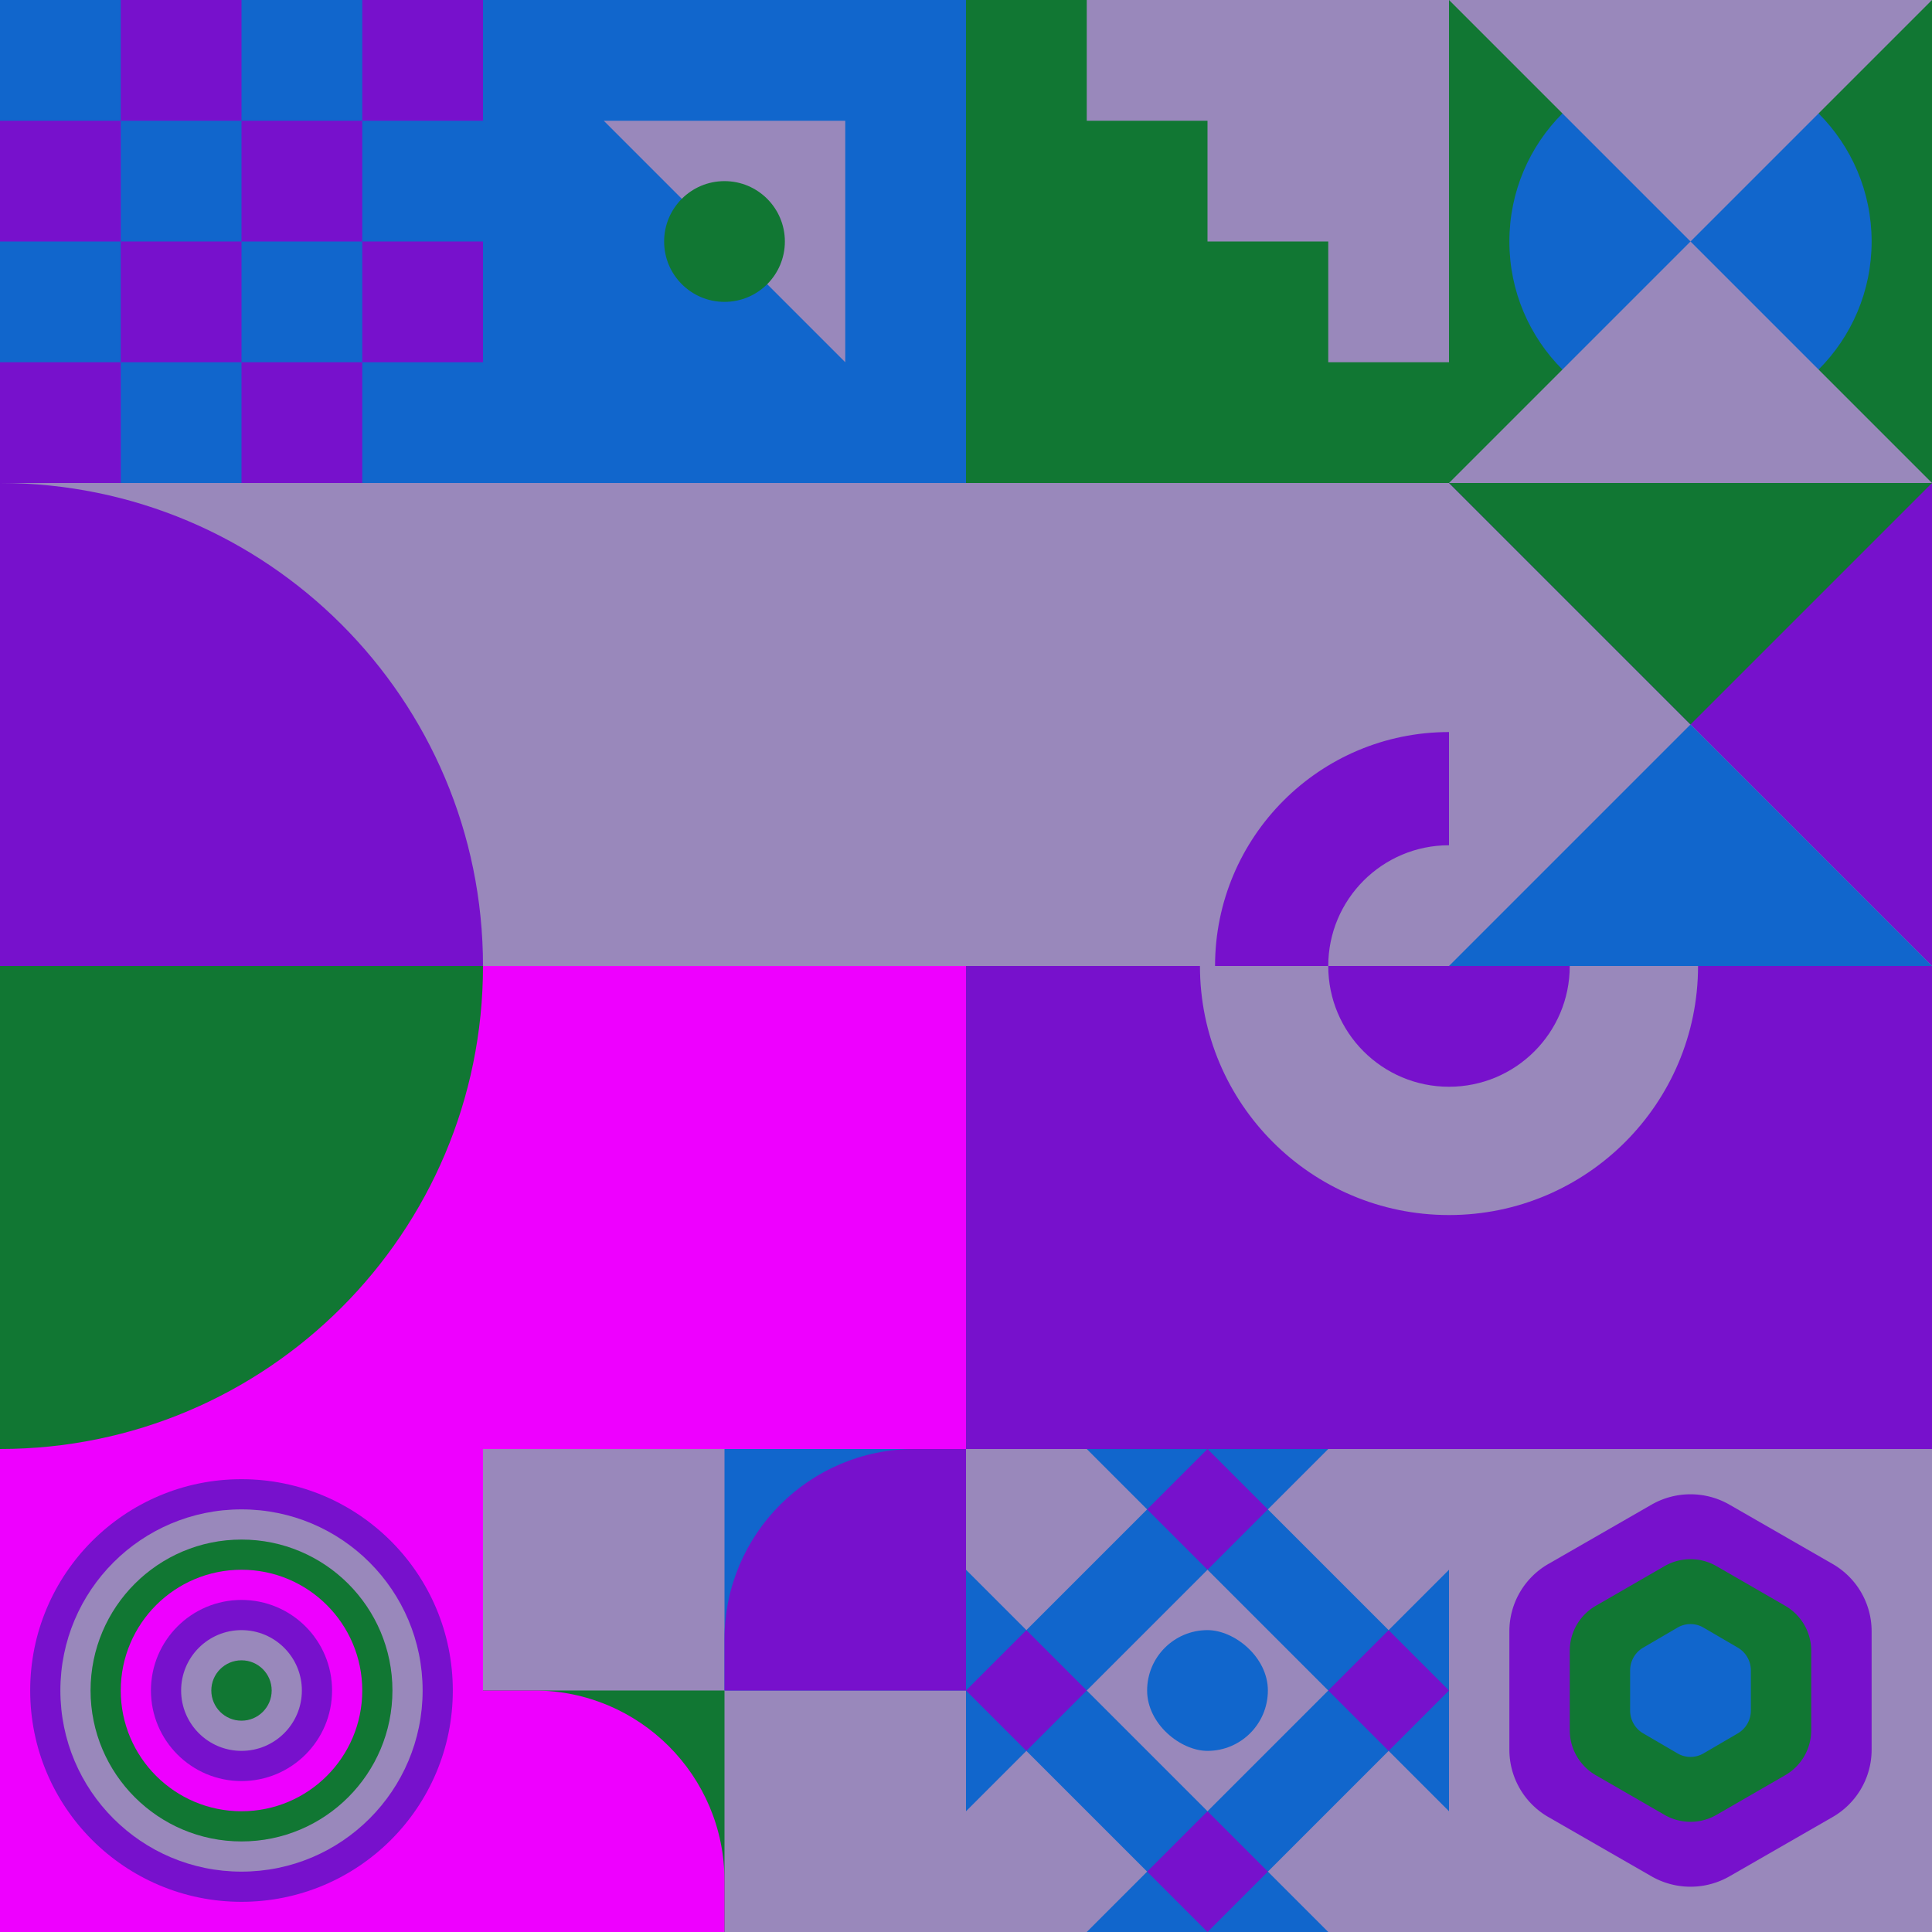
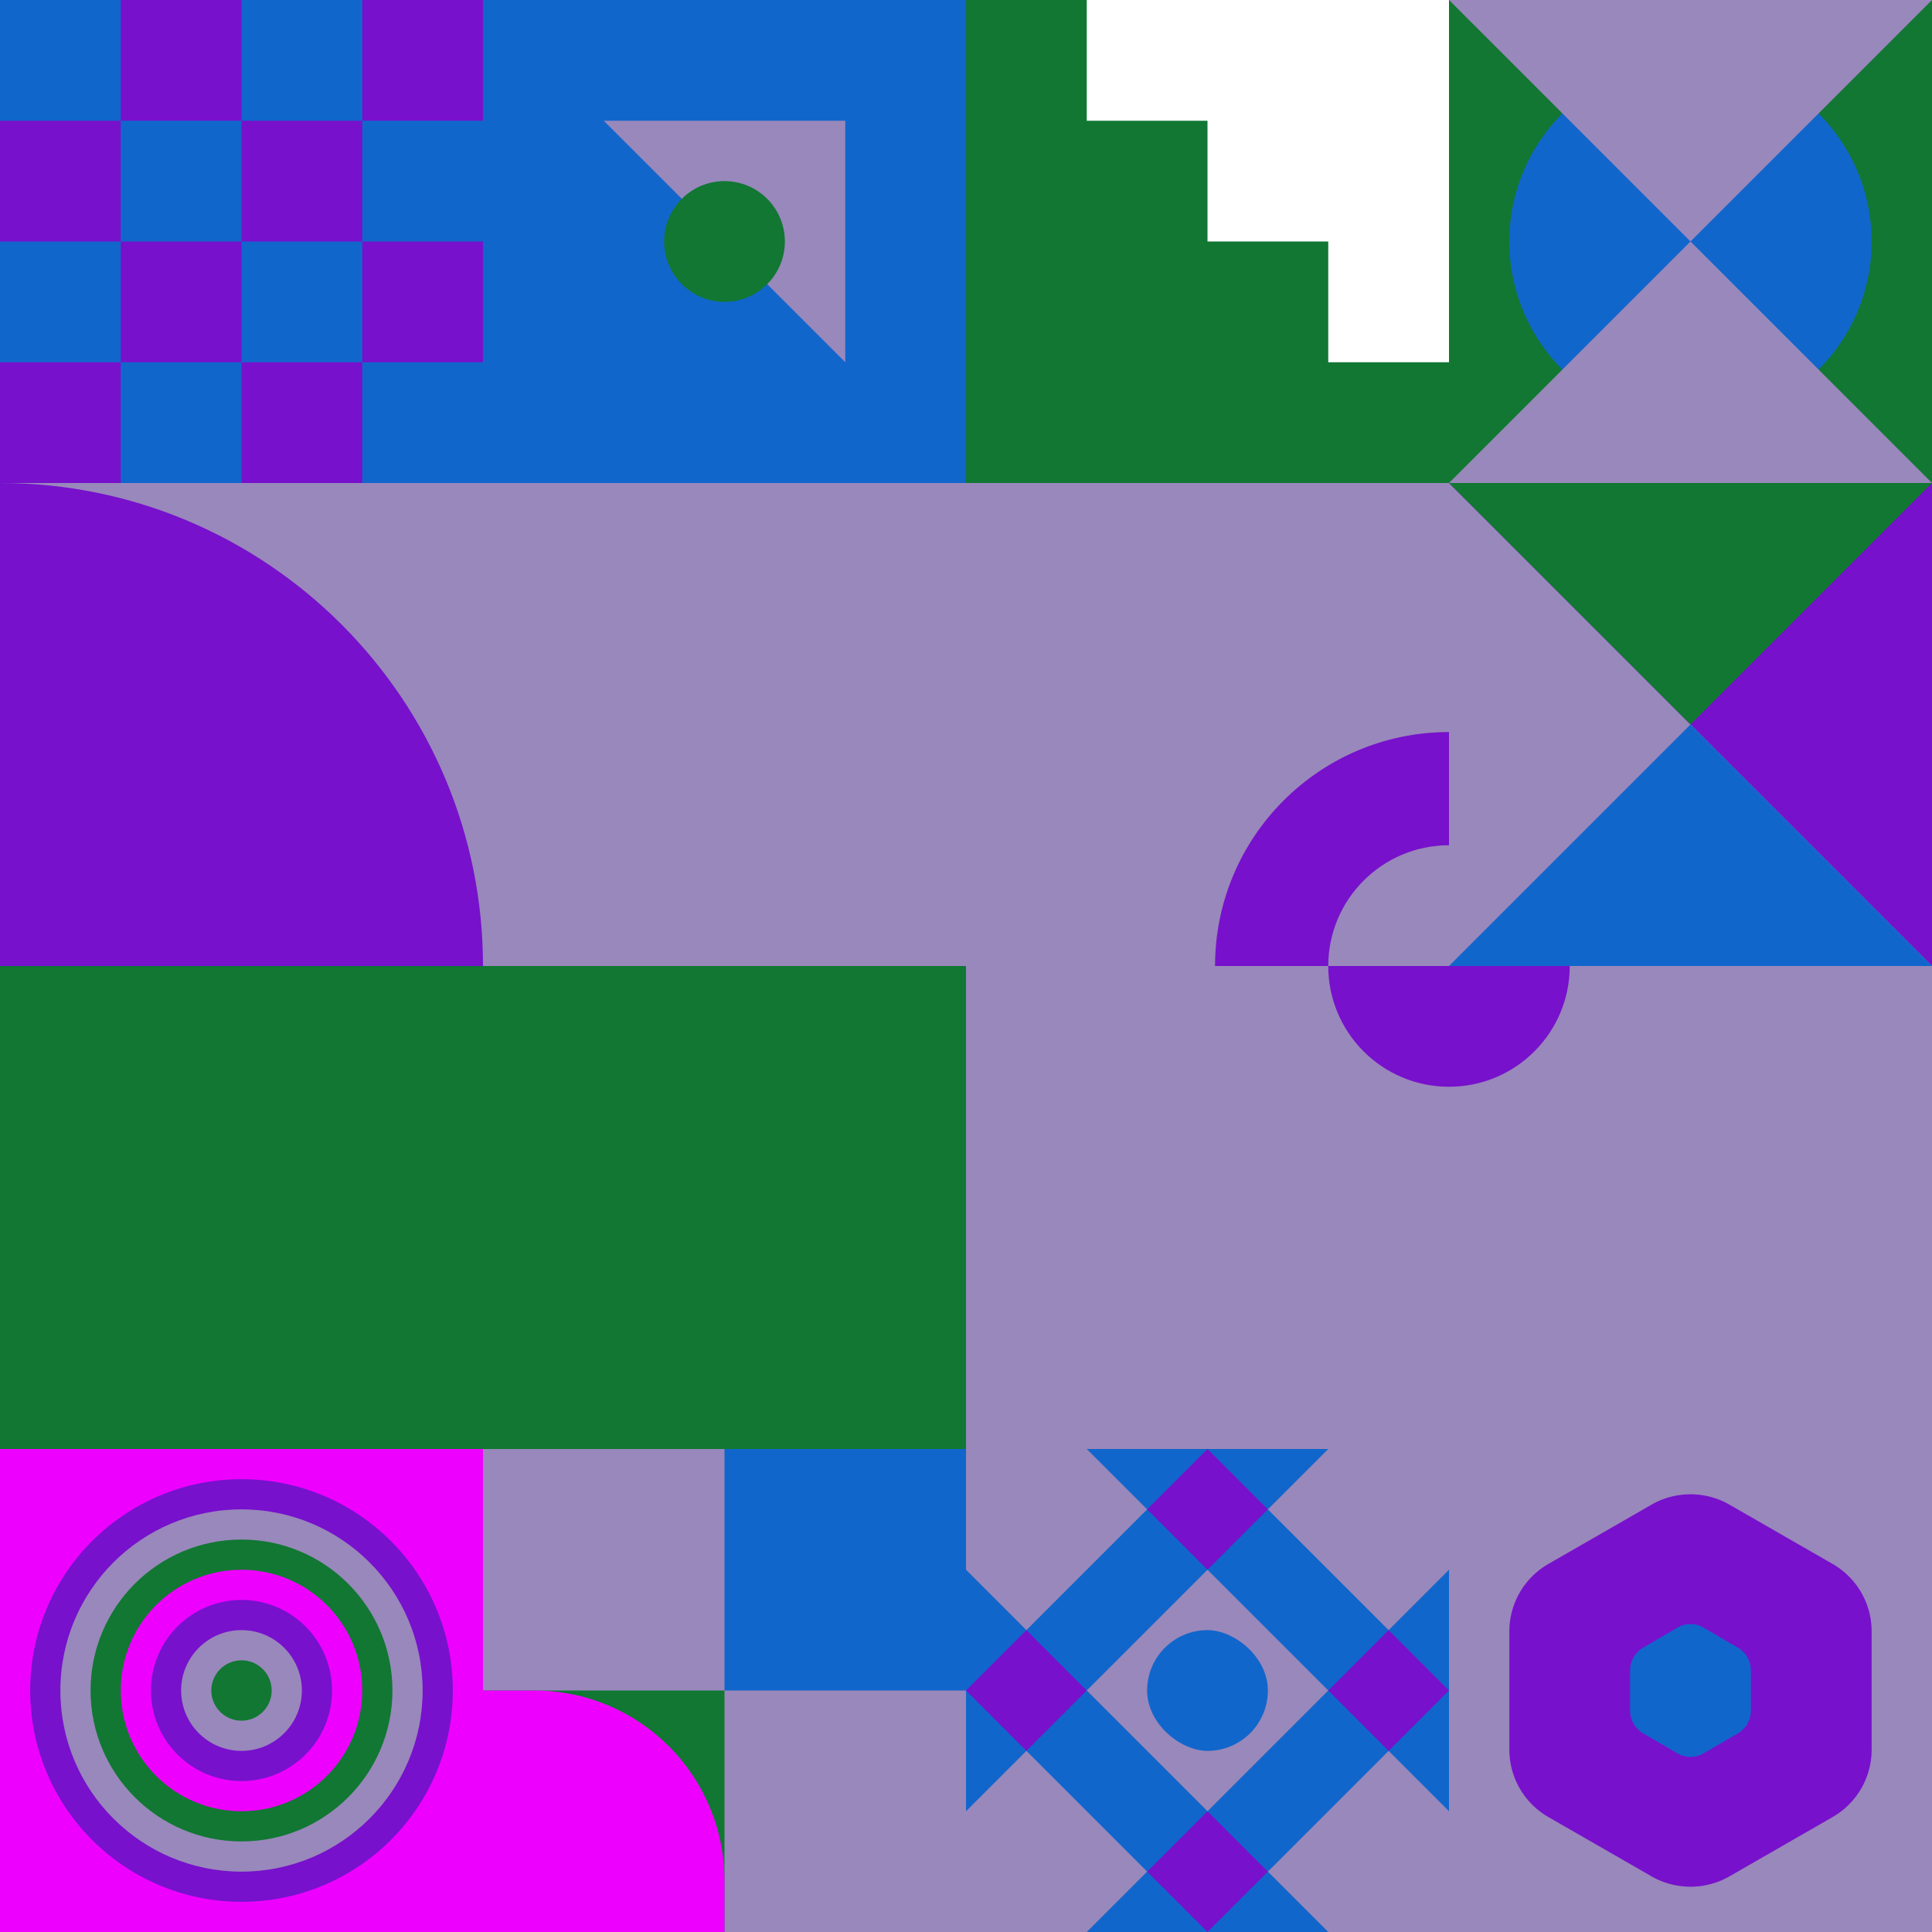
<svg xmlns="http://www.w3.org/2000/svg" id="geo" width="1280" height="1280" viewBox="0 0 1280 1280" fill="none" style="width:640px;height:640px">
  <g class="svg-image">
    <g class="block-0" transform="translate(0,0), scale(1), rotate(0, 160, 160)" height="320" width="320" clip-path="url(#trim)">
      <rect width="320" height="320" fill="white" />
      <rect y="320" width="320" height="320" transform="rotate(-90 0 320)" fill="#7711cc" />
      <rect y="80" width="80" height="80" transform="rotate(-90 0 80)" fill="#1166cc" />
      <rect x="160" y="80" width="80" height="80" transform="rotate(-90 160 80)" fill="#1166cc" />
      <rect x="80" y="160" width="80" height="80" transform="rotate(-90 80 160)" fill="#1166cc" />
      <rect x="240" y="160" width="80" height="80" transform="rotate(-90 240 160)" fill="#1166cc" />
      <rect y="240" width="80" height="80" transform="rotate(-90 0 240)" fill="#1166cc" />
      <rect x="160" y="240" width="80" height="80" transform="rotate(-90 160 240)" fill="#1166cc" />
      <rect x="80" y="320" width="80" height="80" transform="rotate(-90 80 320)" fill="#1166cc" />
      <rect x="240" y="320" width="80" height="80" transform="rotate(-90 240 320)" fill="#1166cc" />
    </g>
    <g class="block-1" transform="translate(320,0), scale(1), rotate(0, 160, 160)" height="320" width="320" clip-path="url(#trim)">
      <style>@keyframes geo-70a0_t{0%,6.818%{transform:translate(160px,160px) rotate(0deg) translate(-160px,-160px);animation-timing-function:cubic-bezier(.4,0,.6,1)}25%,31.818%{transform:translate(160px,160px) rotate(90deg) translate(-160px,-160px);animation-timing-function:cubic-bezier(.4,0,.6,1)}50%,56.818%{transform:translate(160px,160px) rotate(180deg) translate(-160px,-160px);animation-timing-function:cubic-bezier(.4,0,.6,1)}75%,81.818%{transform:translate(160px,160px) rotate(270deg) translate(-160px,-160px);animation-timing-function:cubic-bezier(.4,0,.6,1)}to{transform:translate(160px,160px) rotate(360deg) translate(-160px,-160px)}}</style>
      <rect width="320" height="320" fill="#1166cc" />
      <path d="M240 240V80H80l160 160Z" fill="#9988bb" style="animation:4.4s linear infinite both geo-70a0_t" />
      <circle cx="160" cy="160" fill="#117733" r="40" />
    </g>
    <g class="block-2" transform="translate(640,0), scale(1), rotate(0, 160, 160)" height="320" width="320" clip-path="url(#trim)">
      <defs>
        <clipPath id="ClipPath-1">
          <rect width="320" height="320" fill="white" />
        </clipPath>
      </defs>
      <style>@keyframes geo-63a0_t{0%,to{transform:translate(0,0)}13.636%{transform:translate(0,0);animation-timing-function:cubic-bezier(.4,0,.6,1)}}@keyframes geo-63a1_t{0%{transform:translate(0,0)}13.636%{transform:translate(0,0);animation-timing-function:cubic-bezier(.4,0,.6,1)}50%,63.636%{transform:translate(-80px,0);animation-timing-function:cubic-bezier(.4,0,.6,1)}to{transform:translate(-80px,-80px)}}</style>
      <g clip-path="url(#ClipPath-1)" style="animation:2.2s linear infinite both geo-63a0_t">
-         <rect width="320" height="320" fill="#9988bb" />
        <path fill-rule="evenodd" clip-rule="evenodd" d="M0 0h80v80h80v80h80v80h80v80h80v320h-80v-80h-80v-80h-80v-80H80v-80H0V0Z" fill="#117733" style="animation:2.2s linear infinite both geo-63a1_t" />
      </g>
    </g>
    <g class="block-3" transform="translate(960,0), scale(1), rotate(0, 160, 160)" height="320" width="320" clip-path="url(#trim)">
      <style>@keyframes geo-56a0_t{0%,9.091%{transform:translate(160px,160px) scale(1,1);animation-timing-function:cubic-bezier(.4,0,.6,1)}50%,63.636%{transform:translate(160px,160px) scale(.8,.8);animation-timing-function:cubic-bezier(.4,0,.6,1)}to{transform:translate(160px,160px) scale(1,1)}}@keyframes geo-56a1_t{0%,9.091%,to{transform:translate(0,0);animation-timing-function:cubic-bezier(.4,0,.6,1)}50%,63.636%{transform:translate(0,96px);animation-timing-function:cubic-bezier(.4,0,.6,1)}}@keyframes geo-56a2_t{0%,9.091%,to{transform:translate(160px,80px) scaleY(-1) translate(-160px,-240px);animation-timing-function:cubic-bezier(.4,0,.6,1)}50%,63.636%{transform:translate(160px,-16px) scaleY(-1) translate(-160px,-240px);animation-timing-function:cubic-bezier(.4,0,.6,1)}}</style>
      <rect width="320" height="320" fill="#117733" />
      <circle fill="#1166cc" transform="translate(160 160)" style="animation:2.2s ease-in-out infinite both geo-56a0_t" r="120" />
      <path d="M160 160 0 320h320L160 160Z" fill="#9988bb" style="animation:2.2s ease-in-out infinite both geo-56a1_t" />
      <path d="M160 160 0 320h320L160 160Z" fill="#9988bb" transform="matrix(1 0 0 -1 0 320)" style="animation:2.2s ease-in-out infinite both geo-56a2_t" />
    </g>
    <g class="block-4" transform="translate(0,320), scale(2), rotate(90, 160, 160)" height="640" width="640" clip-path="url(#trim)">
      <rect width="320" height="320" fill="#117733" />
-       <rect y="320" width="320" height="320" transform="rotate(-90 0 320)" fill="#ee00ff" />
      <path d="M160 320V160C248.366 160 320 231.634 320 320H160Z" fill="#117733" />
      <rect y="320" width="320" height="160" transform="rotate(-90 0 320)" fill="#9988bb" />
      <path d="M160 320V160C71.634 160 0 231.634 0 320H160Z" fill="#7711cc" />
    </g>
    <g class="block-5" transform="translate(640,320), scale(2), rotate(0, 160, 160)" height="640" width="640" clip-path="url(#trim)">
      <style>@keyframes geo-65a0_t{0%{transform:translate(160px,160px) rotate(0deg) translate(-80px,-80px)}13.636%{transform:translate(160px,160px) rotate(0deg) translate(-80px,-80px);animation-timing-function:cubic-bezier(.4,0,.6,1)}50%,63.636%{transform:translate(160px,160px) rotate(180deg) translate(-80px,-80px);animation-timing-function:cubic-bezier(.4,0,.6,1)}to{transform:translate(160px,160px) rotate(360deg) translate(-80px,-80px)}}</style>
      <rect width="320" height="320" fill="#9988bb" />
-       <rect y="160" width="320" height="160" fill="#7711cc" />
      <g transform="translate(80 80)" style="animation:2.2s linear infinite both geo-65a0_t">
        <circle cx="80" cy="80" fill="#7711cc" stroke="#9988bb" stroke-width="5" r="80" />
        <path fill-rule="evenodd" clip-rule="evenodd" d="M80 160c44.2 0 80-35.8 80-80H0c0 44.2 35.8 80 80 80Z" fill="#9988bb" />
        <circle cx="80" cy="80" fill="#9988bb" r="40" />
        <path fill-rule="evenodd" clip-rule="evenodd" d="M80 120c22.1 0 40-17.9 40-40H40c0 22.1 17.9 40 40 40Z" fill="#7711cc" />
      </g>
    </g>
    <g class="block-6" transform="translate(960,320), scale(1), rotate(0, 160, 160)" height="320" width="320" clip-path="url(#trim)">
      <rect width="320" height="320" fill="#7711cc" />
      <path d="M0 320H320L0 0V320Z" fill="#9988bb" />
      <path d="M0 320H320L160 160L0 320Z" fill="#1166cc" />
      <path d="M320 0H0L160 160L320 0Z" fill="#117733" />
    </g>
    <g class="block-7" transform="translate(0,960), scale(1), rotate(0, 160, 160)" height="320" width="320" clip-path="url(#trim)">
      <rect width="320" height="320" fill="#ee00ff" />
      <circle cx="160" cy="160" r="140" fill="#7711cc" />
      <circle cx="160" cy="160" r="120" fill="#9988bb" />
      <circle cx="160" cy="160" r="100" fill="#117733" />
      <circle cx="160" cy="160" r="80" fill="#ee00ff" />
      <circle cx="160" cy="160" r="60" fill="#7711cc" />
      <circle cx="160" cy="160" r="40" fill="#9988bb" />
      <circle cx="160" cy="160" r="20" fill="#117733" />
    </g>
    <g class="block-8" transform="translate(320,960), scale(1), rotate(0, 160, 160)" height="320" width="320" clip-path="url(#trim)">
      <rect width="320" height="320" fill="white" />
      <rect y="320" width="320" height="320" transform="rotate(-90 0 320)" fill="#9988bb" />
      <rect x="160" y="160" width="160" height="160" transform="rotate(-90 160 160)" fill="#1166cc" />
-       <path fill-rule="evenodd" clip-rule="evenodd" d="M320 -9.15527e-05H286C216.412 -9.15527e-05 160 56.412 160 126V160H320V-9.15527e-05Z" fill="#7711cc" />
      <rect width="160" height="160" transform="matrix(0 -1 -1 0 160 320)" fill="#117733" />
      <path fill-rule="evenodd" clip-rule="evenodd" d="M3.05176e-05 160H34C103.588 160 160 216.412 160 286V320H3.05176e-05V160Z" fill="#ee00ff" />
    </g>
    <g class="block-9" transform="translate(640,960), scale(1), rotate(0, 160, 160)" height="320" width="320" clip-path="url(#trim)">
      <defs>
        <clipPath id="ClipPath-1">
          <rect width="320" height="320" fill="#7711cc" />
        </clipPath>
      </defs>
      <style>@keyframes geo-24-a0_t{0%,27.273%{transform:translate(0,0);animation-timing-function:ease-in-out}to{transform:translate(120px,-120px)}}@keyframes geo-24-a1_t{0%,27.273%{transform:translate(0,0);animation-timing-function:ease-in-out}to{transform:translate(-120px,120px)}}@keyframes geo-24-a2_t{0%,27.273%{transform:translate(0,0);animation-timing-function:ease-in-out}to{transform:translate(-120px,-120px)}}@keyframes geo-24-a3_t{0%,27.273%{transform:translate(0,0);animation-timing-function:ease-in-out}to{transform:translate(120px,120px)}}</style>
      <g clip-path="url(#ClipPath-1)">
        <rect width="320" height="320" fill="#1166cc" />
        <path d="m120 280 40-40 40 40-40 40-40-40Z" fill="#7711cc" style="animation:1.1s ease-in-out infinite both geo-24-a0_t" />
        <path d="m120 40 40-40 40 40-40 40-40-40Z" fill="#7711cc" style="animation:1.1s ease-in-out infinite both geo-24-a1_t" />
        <path d="m240 160 40-40 40 40-40 40-40-40Z" fill="#7711cc" style="animation:1.1s ease-in-out infinite both geo-24-a2_t" />
        <path d="m0 160 40-40 40 40-40 40-40-40Z" fill="#7711cc" style="animation:1.1s ease-in-out infinite both geo-24-a3_t" />
        <path d="m80 160 80-80 80 80-80 80-80-80ZM-40 40l80-80 80 80-80 80-80-80ZM200 280l80-80 80 80-80 80-80-80ZM-40 280l80-80 80 80-80 80-80-80ZM200 40l80-80 80 80-80 80-80-80Z" fill="#9988bb" />
        <rect width="80" height="80" rx="40" fill="#1166cc" transform="matrix(0 -1 -1 0 200 200)" />
      </g>
    </g>
    <g class="block-10" transform="translate(960,960), scale(1), rotate(0, 160, 160)" height="320" width="320" clip-path="url(#trim)">
      <rect width="320" height="320" fill="#9988bb" />
      <path d="M134.135 36.9a51.923 51.923 0 0 1 51.73 0l68.27 39.247C270.14 85.347 280 102.352 280 120.754v78.492c0 18.402-9.86 35.406-25.865 44.607l-68.27 39.246a51.923 51.923 0 0 1-51.73 0l-68.27-39.246C49.86 234.652 40 217.648 40 199.246v-78.492c0-18.402 9.86-35.406 25.865-44.607l68.27-39.246Z" fill="#7711cc" />
-       <path d="M142.756 77.618a34.503 34.503 0 0 1 34.488 0l45.512 26.265A34.465 34.465 0 0 1 240 133.735v52.53a34.465 34.465 0 0 1-17.244 29.852l-45.512 26.265a34.506 34.506 0 0 1-34.488 0l-45.513-26.265A34.466 34.466 0 0 1 80 186.265v-52.53a34.466 34.466 0 0 1 17.243-29.852l45.513-26.265Z" fill="#117733" />
      <path d="M151.378 118.336a17.078 17.078 0 0 1 17.244 0l22.756 13.283c5.335 3.114 8.622 8.869 8.622 15.098v26.566c0 6.229-3.287 11.984-8.622 15.098l-22.756 13.283a17.078 17.078 0 0 1-17.244 0l-22.756-13.283c-5.335-3.114-8.622-8.869-8.622-15.098v-26.566c0-6.229 3.287-11.984 8.622-15.098l22.756-13.283Z" fill="#1166cc" />
    </g>
  </g>
  <clipPath id="trim">
    <rect width="320" height="320" fill="white" />
  </clipPath>
  <filter id="noiseFilter">
    <feTurbulence baseFrequency="0.5" result="noise" />
    <feColorMatrix type="saturate" values="0.10" />
    <feBlend in="SourceGraphic" in2="noise" mode="multiply" />
  </filter>
  <rect transform="translate(0,0)" height="1280" width="1280" filter="url(#noiseFilter)" opacity="0.4" />
</svg>